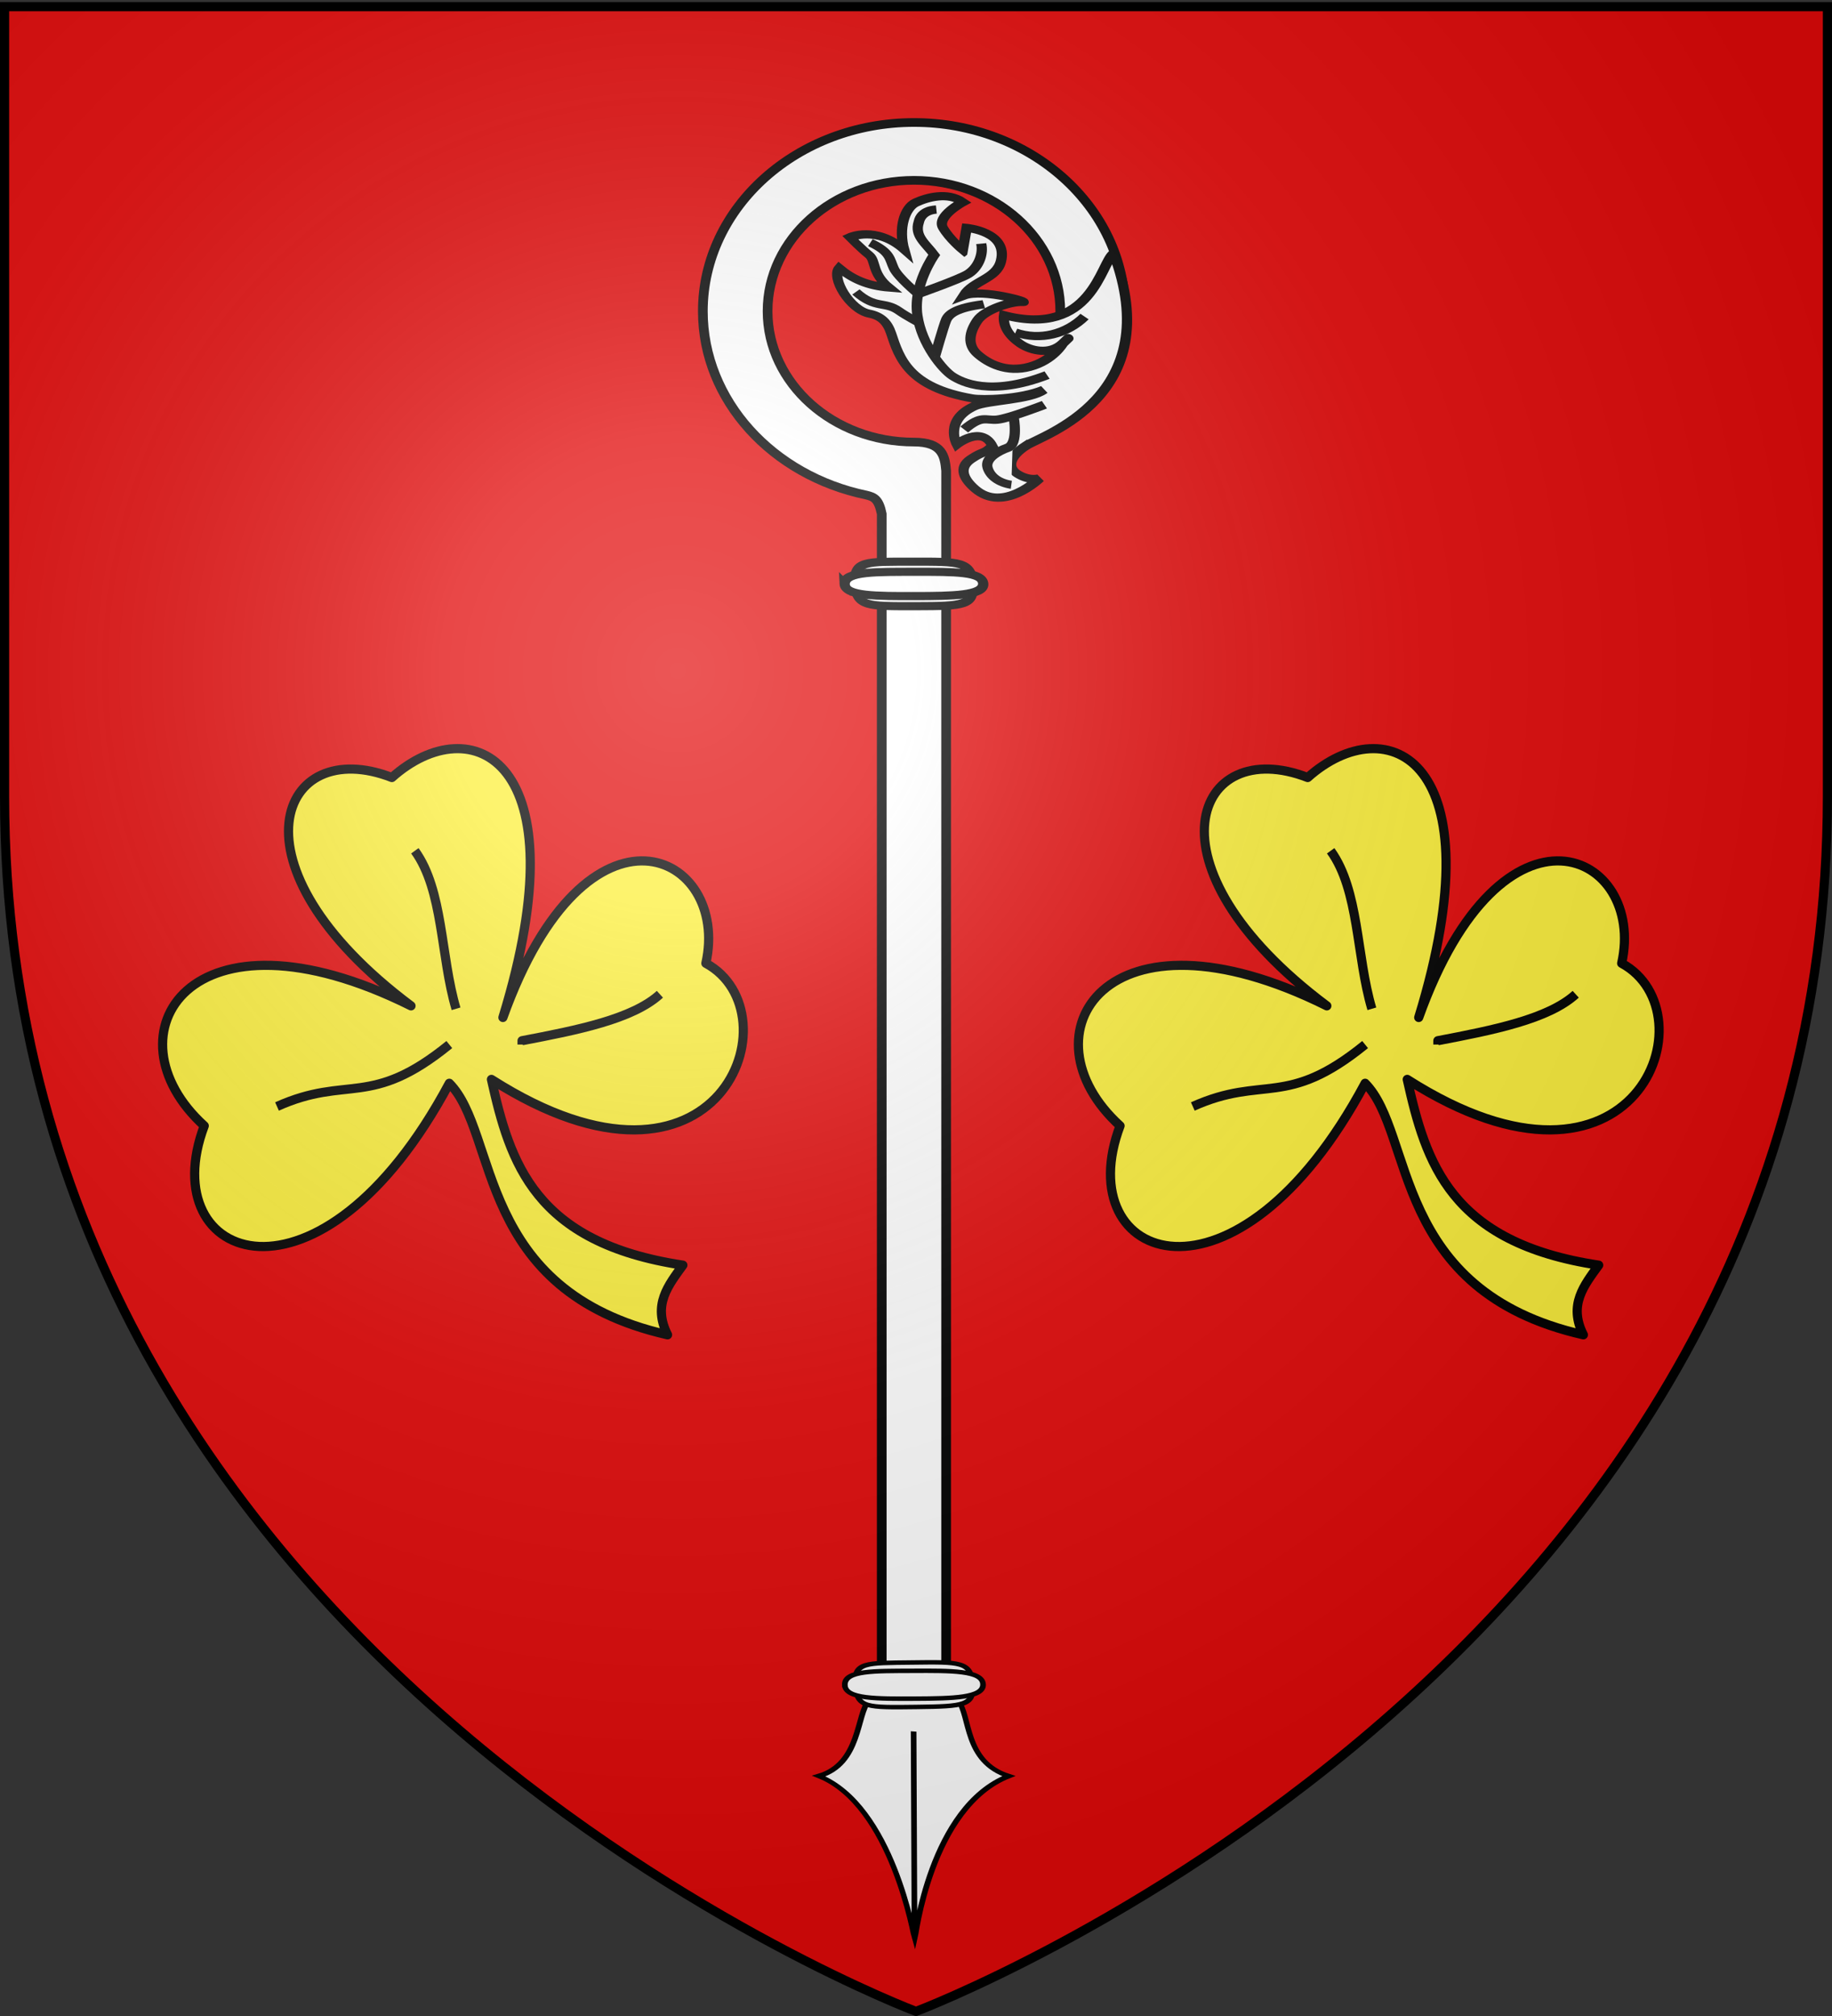
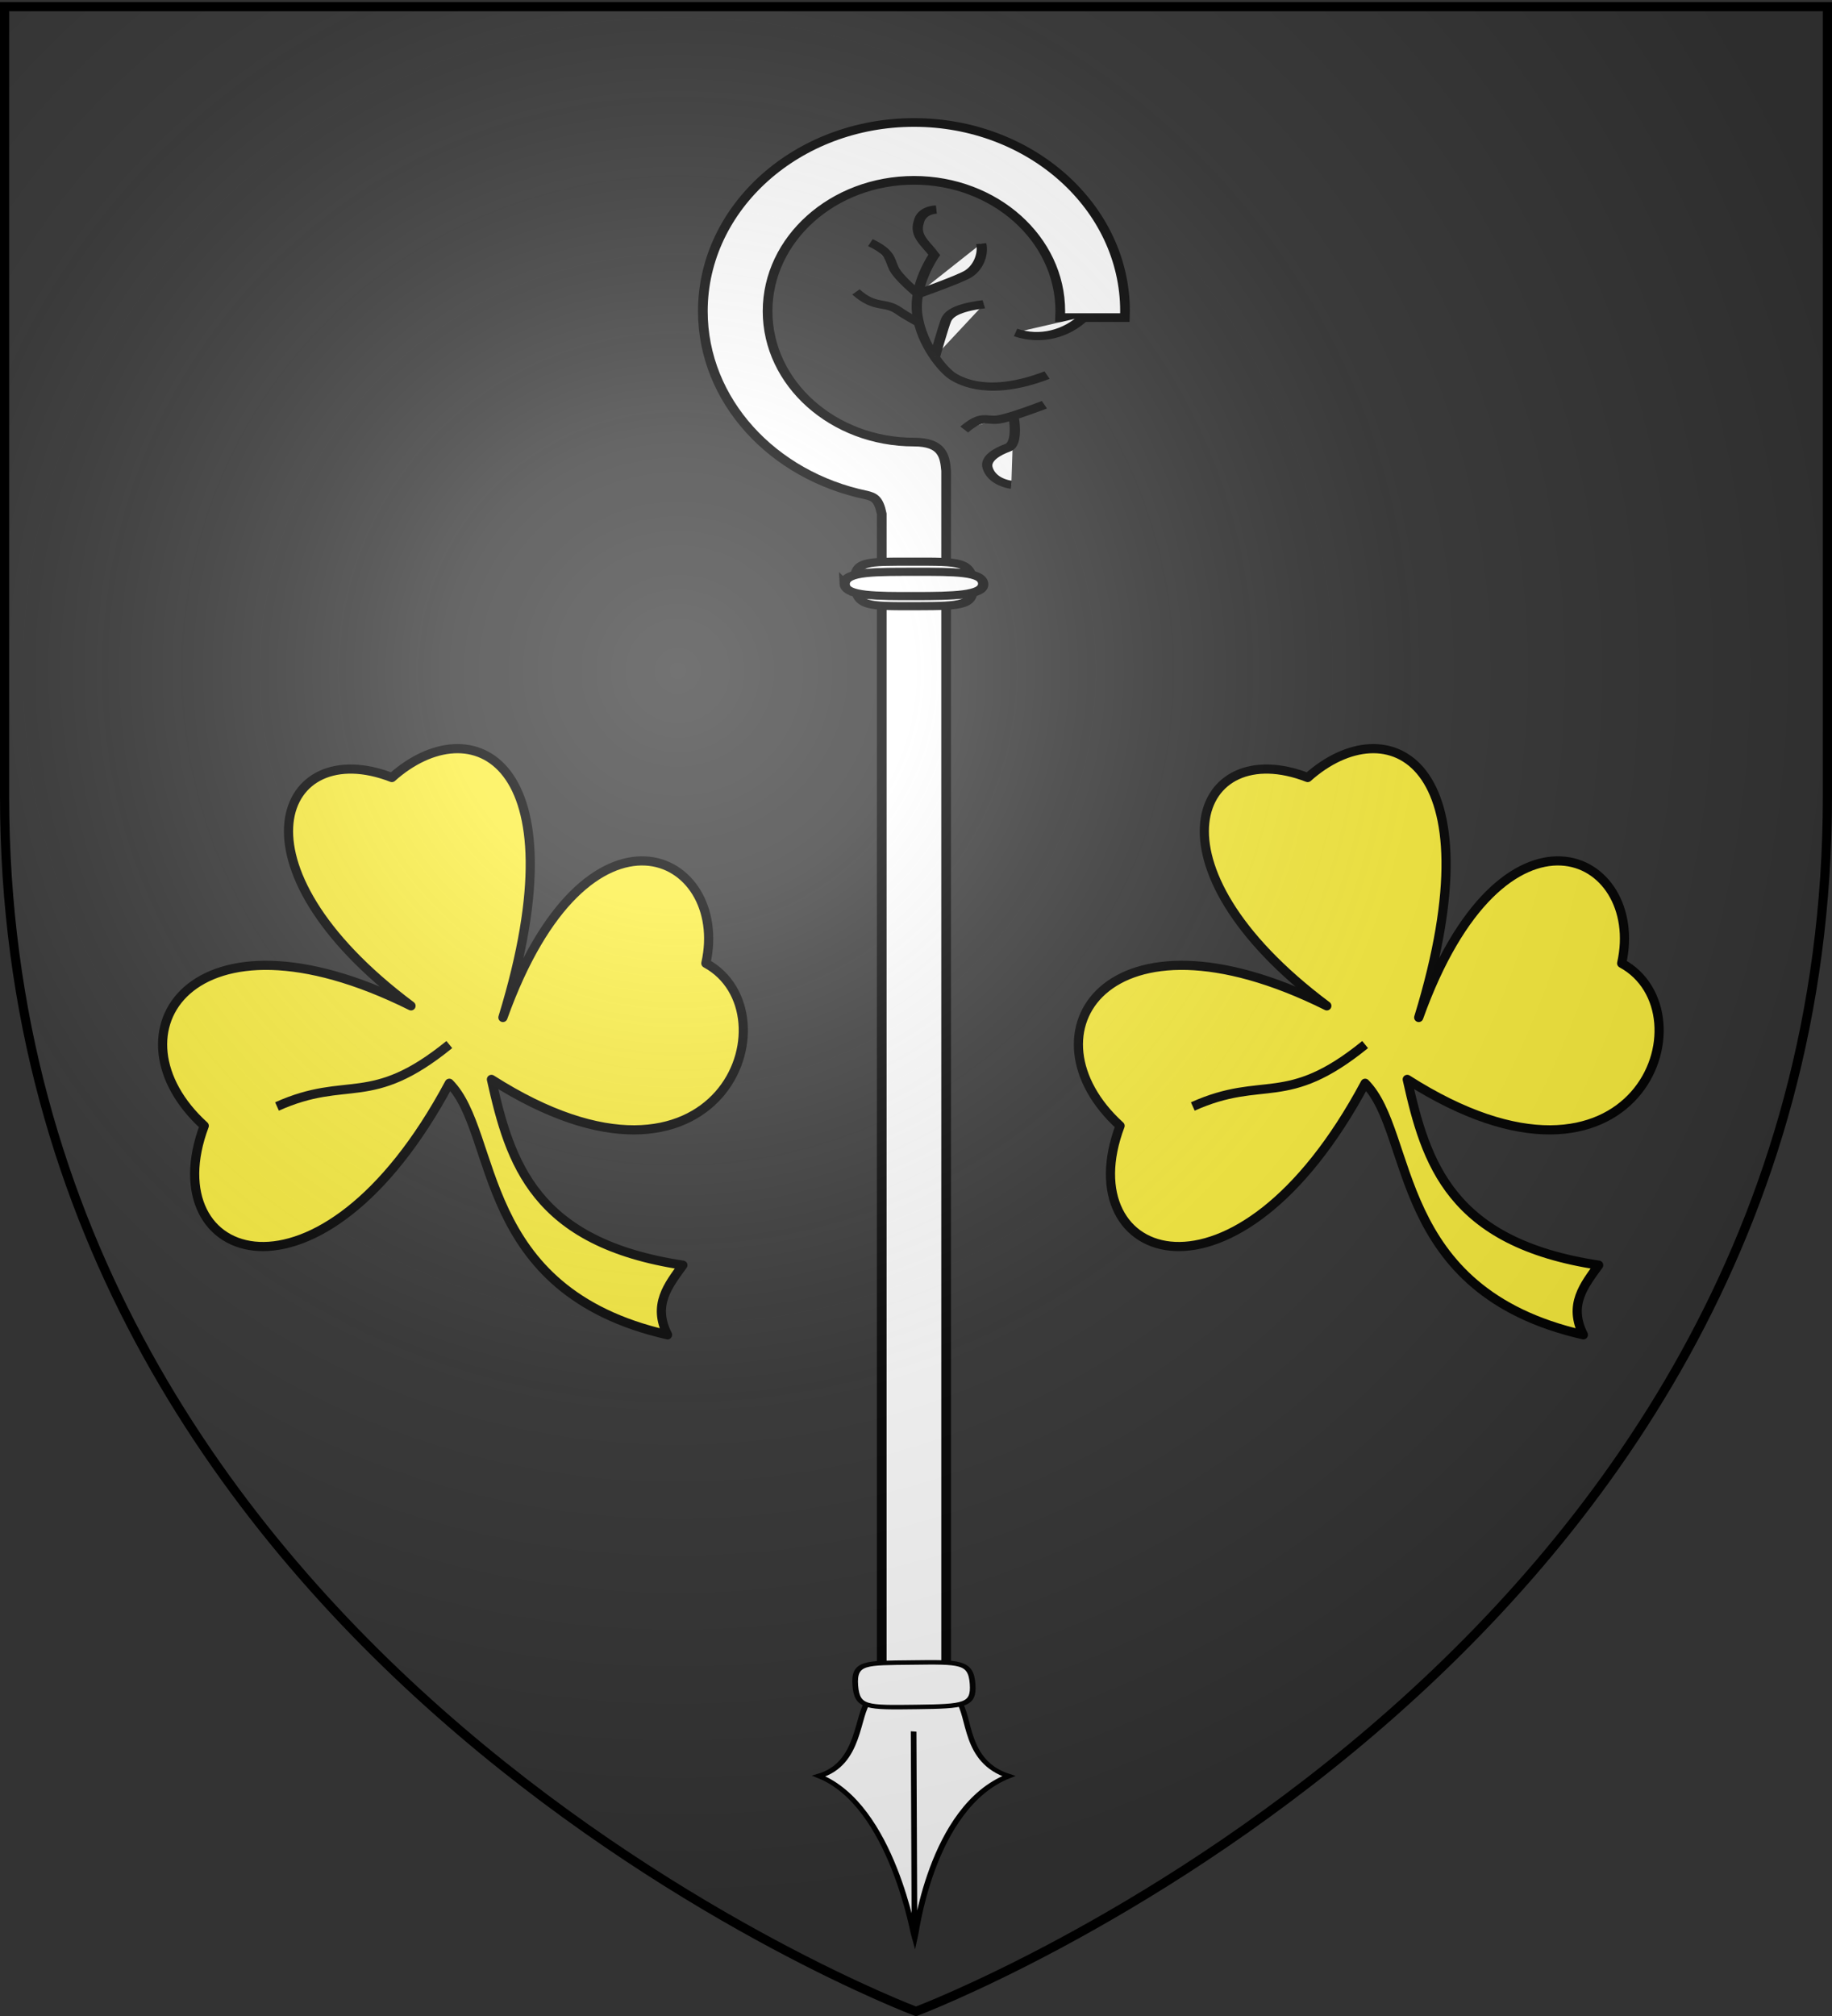
<svg xmlns="http://www.w3.org/2000/svg" xmlns:xlink="http://www.w3.org/1999/xlink" width="600" height="660" version="1.0">
  <rect width="100%" height="100%" fill="#333333" stroke="none" />
  <desc>Flag of Canton of Valais (Wallis)</desc>
  <defs>
    <radialGradient xlink:href="#a" id="m" cx="221.445" cy="226.331" r="300" fx="221.445" fy="226.331" gradientTransform="matrix(1.353 0 0 1.349 -77.63 -85.747)" gradientUnits="userSpaceOnUse" />
    <linearGradient id="a">
      <stop offset="0" style="stop-color:white;stop-opacity:.314" />
      <stop offset=".19" style="stop-color:white;stop-opacity:.251" />
      <stop offset=".6" style="stop-color:#6b6b6b;stop-opacity:.125" />
      <stop offset="1" style="stop-color:black;stop-opacity:.125" />
    </linearGradient>
  </defs>
  <g style="display:inline">
-     <path d="M300 658.5s298.5-112.32 298.5-397.772V2.176H1.5v258.552C1.5 546.18 300 658.5 300 658.5" style="fill:#e20909;fill-opacity:1;fill-rule:evenodd;stroke:none;stroke-width:1px;stroke-linecap:butt;stroke-linejoin:miter;stroke-opacity:1" />
    <g style="fill:#fff">
      <path d="M40.441.5C18.558.5.816 18.274.816 40.156c0 .453.016.895.031 1.344h12.156c-.021-.448-.03-.89-.03-1.344 0-15.177 12.29-27.5 27.468-27.5s27.5 12.323 27.5 27.5c0 15.178-12.322 27.5-27.5 27.5-5.384.017-5.788 2.977-6.031 6.031v254.094l12.093-.844V82.753c.569-3.153 1.438-3.568 2.918-3.97 17.564-4.075 30.676-19.832 30.676-38.626C80.097 18.274 62.324.5 40.441.5z" style="fill:#fff;fill-opacity:1;fill-rule:nonzero;stroke:#000;stroke-width:1.82;stroke-miterlimit:4;stroke-opacity:1;stroke-dasharray:none" transform="matrix(-1.744 0 0 1.558 369.88 39.321)" />
      <g style="fill:#fff;fill-opacity:1;stroke-width:1.032;stroke-miterlimit:4;stroke-dasharray:none">
        <path d="M-68.385 59.244c.065 2.852-.92 2.815-5.883 2.815-4.88 0-5.81-.108-5.883-2.815-.077-2.856 1.011-2.815 5.883-2.815 4.601 0 5.816-.185 5.883 2.815z" style="fill:#fff;fill-opacity:1;fill-rule:nonzero;stroke:#000;stroke-width:1.032;stroke-miterlimit:4;stroke-opacity:1;stroke-dasharray:none" transform="matrix(-3.265 .005 .238 2.588 42.738 38.221)" />
        <path d="M-67.318 59.243c.06 1.556-3.13 1.537-6.966 1.538-3.836 0-6.863-.058-6.933-1.535-.074-1.559 2.843-1.537 6.679-1.538 3.836 0 7.158-.103 7.22 1.535z" style="fill:#fff;fill-opacity:1;fill-rule:nonzero;stroke:#000;stroke-width:1.032;stroke-miterlimit:4;stroke-opacity:1;stroke-dasharray:none" transform="matrix(-3.265 .005 .238 2.588 42.738 38.221)" />
      </g>
      <g style="fill:#fff;stroke-width:1;stroke-miterlimit:4;stroke-dasharray:none">
        <g style="fill:#fff;fill-opacity:1;stroke-width:.567;stroke-miterlimit:4;stroke-dasharray:none">
          <path d="M-79.375 201.601c-1.263 1.805-.548 7.635-5.06 9.078 7.909 4.566 9.498 21.244 9.532 21.407.043-.164 2.197-16.704 9.568-19.777-4.226-1.903-3.805-8.137-5.068-9.942-.195-4.094-3.723-3.406-4.844-3.406s-4.128-.962-4.128 2.64zM-74.883 230.593l-.005-24.718" style="fill:#fff;fill-opacity:1;fill-rule:evenodd;stroke:#000;stroke-width:.567;stroke-linecap:butt;stroke-linejoin:miter;stroke-miterlimit:4;stroke-opacity:1;stroke-dasharray:none" transform="matrix(-3.256 -.222 .012 2.597 52.911 15.57)" />
        </g>
        <g style="fill:#fff;fill-opacity:1;stroke-width:.567;stroke-miterlimit:4;stroke-dasharray:none">
          <path d="M-68.385 59.244c.065 2.852-.92 2.815-5.883 2.815-4.88 0-5.81-.108-5.883-2.815-.077-2.856 1.011-2.815 5.883-2.815 4.601 0 5.816-.185 5.883 2.815z" style="fill:#fff;fill-opacity:1;fill-rule:nonzero;stroke:#000;stroke-width:.567;stroke-miterlimit:4;stroke-opacity:1;stroke-dasharray:none" transform="matrix(-3.265 .04 .273 2.585 40.668 401.377)" />
-           <path d="M-67.34 59.177c.09 1.783-3.09 1.791-6.914 1.828s-6.842-.001-6.94-1.694c-.105-1.785 3.09-1.79 6.913-1.828 3.824-.037 6.847-.182 6.941 1.694z" style="fill:#fff;fill-opacity:1;fill-rule:nonzero;stroke:#000;stroke-width:.567;stroke-miterlimit:4;stroke-opacity:1;stroke-dasharray:none" transform="matrix(-3.265 .04 .273 2.585 40.668 401.377)" />
        </g>
      </g>
      <g style="fill:#fff;fill-opacity:1;stroke-width:.601;stroke-miterlimit:4;stroke-dasharray:none">
-         <path d="M-87.564 41.61c1.835 1.65 2.02 3.132.74 3.918-1.28.787-2.22.278-2.22.278s3.873 5.041 6.894 2.02c1.126-1.126 1.872-2.608.453-3.935s-1.345-.69-2.32-1.972c1.146-2.714 3.818.116 3.818.116s1.364-3.131-1.902-5.27c-1.378-.9-5.955-1.311-7.423-2.826 2.412 1.462 6.49 1.951 7.61 1.804 6.842-.9 7.788-4.75 8.652-7.975.389-1.452 1.074-2.22 2.329-2.422 2.039-.33 4.085-4.425 3.16-5.813-1.378 1.319-2.958 2.116-5.305 2.146 1.895-1.775 1.349-3.456 2.135-4.18.787-.726 2.014-2.18 2.014-2.18s-2.821-1.86-5.783 1.167c.647-2.838-.076-5.637-1.266-6.425-1.203-.796-3.394-1.753-5.015-.497 0 0 2.84 2.147 2.146 3.613-.694 1.465-2.106 2.811-2.106 2.811l-.423-2.996s-4.472.095-3.64 4.155c.499 2.433 2.934 2.785 3.981 4.908-2.02-1.126-7.365.352-6.239.337 1.126-.016 3.989 1.33 4.803 2.893.867 1.664 1.116 3.337.005 4.479-1.11 1.141-3.043 2.293-5.557 1.229s-3.563-3.44-3.563-3.44-1.342-1.712 0 0 3.424 1.326 4.566.432c1.14-.895 1.872-2.158 1.694-3.66-9.364 2.253-10.336-7.888-11.711-9.234-5.682 18.634 7.637 24.87 9.473 26.52z" style="fill:#fff;fill-opacity:1;fill-rule:evenodd;stroke:#000;stroke-width:1.094;stroke-linecap:butt;stroke-linejoin:miter;stroke-miterlimit:4;stroke-opacity:1;stroke-dasharray:none" transform="matrix(-3.071 -.209 .012 2.449 66.521 25.779)" />
        <g style="fill:#fff;stroke-width:.601;stroke-miterlimit:4;stroke-dasharray:none">
          <path d="M-89.88 31.945c6.047 3.43 9.115 1.715 10.107.993.993-.722 3.249-3.88 3.7-7.851s-1.835-8.192-1.835-8.192c.9-1.439 2.124-2.35 1.639-4.219-.29-1.727-1.888-1.858-1.888-1.858" style="fill:none;stroke:#000;stroke-width:1.094;stroke-linecap:butt;stroke-linejoin:miter;stroke-miterlimit:4;stroke-opacity:1;stroke-dasharray:none" transform="matrix(-3.071 -.209 .012 2.449 66.521 25.779)" />
          <path d="M-82.922 14.965c-.233 1.15.165 3.054 1.372 4.142.866.78 5.475 3.205 5.475 3.205M-71.1 15.842c-2.166 1.083-2.037 2.052-2.489 3.225-.45 1.173-2.482 3.125-2.482 3.125M-69.53 22.567c-2.093 2.165-3.061.92-4.598 2.159-.735.593-2.188 1.444-2.188 1.444M-83.17 23.05c2.979.721 3.763 1.65 4.034 2.462s1.221 5 1.221 5M-93.911 23.779c1.913 2.5 4.738 3.665 7.37 2.752M-81.013 39.977c-1.895-2.166-2.279-1.354-3.542-1.625-1.264-.27-5.027-2.42-5.027-2.42M-86.01 46.941c1.316-.147 2.256-.91 2.527-2.083.27-1.173-1.003-2.22-2.176-2.852s-.629-4.224-.629-4.224" style="fill:#fff;stroke:#000;stroke-width:1.094;stroke-linecap:butt;stroke-linejoin:miter;stroke-miterlimit:4;stroke-opacity:1;stroke-dasharray:none" transform="matrix(-3.071 -.209 .012 2.449 66.521 25.779)" />
          <g style="fill:#fcef3c;stroke:#000;stroke-width:1.494;stroke-linejoin:round;stroke-miterlimit:4;stroke-opacity:1;stroke-dasharray:none;display:inline" transform="matrix(2.008 0 0 2.008 440.456 46.55)">
            <path id="i" d="M-137.323 142.705c13.718-38.295 37.123-26.805 33.099-8.833 14.853 8.042 2.41 42.766-34.973 18.929 3.019 13.54 6.987 26.64 31.226 30.286-2.36 3.271-4.987 6.452-2.498 11.357-31.448-7.148-27.487-32.86-35.598-41.012-21.028 39.325-48.393 29.31-39.968 6.94-16.398-14.885-2.335-37.482 33.723-19.56-30.704-22.982-21.342-44.308-3.122-37.226 12.927-11.53 31.076-3.152 18.11 39.12z" style="fill:#fcef3c;fill-opacity:1;fill-rule:evenodd;stroke:#000;stroke-width:1.494;stroke-linecap:butt;stroke-linejoin:round;stroke-miterlimit:4;stroke-opacity:1;stroke-dasharray:none" />
-             <path id="j" d="M-111.718 138.92c-4.458 4.057-13.418 5.84-22.483 7.571v.63" style="fill:#fcef3c;fill-opacity:1;fill-rule:evenodd;stroke:#000;stroke-width:1.494;stroke-linecap:butt;stroke-linejoin:round;stroke-miterlimit:4;stroke-opacity:1;stroke-dasharray:none" />
-             <path id="k" d="M-151.687 115.53c4.667 6.43 4.175 17.182 6.718 25.76" style="fill:#fcef3c;fill-opacity:1;fill-rule:evenodd;stroke:#000;stroke-width:1.494;stroke-linecap:butt;stroke-linejoin:round;stroke-miterlimit:4;stroke-opacity:1;stroke-dasharray:none" />
            <path id="l" d="M-146.067 147.122c-12.908 10.488-16.521 4.894-28.103 10.095" style="fill:#fcef3c;fill-opacity:1;fill-rule:evenodd;stroke:#000;stroke-width:1.494;stroke-linecap:butt;stroke-linejoin:round;stroke-miterlimit:4;stroke-opacity:1;stroke-dasharray:none" />
            <use xlink:href="#i" width="600" height="660" style="stroke-width:1.494;stroke-miterlimit:4;stroke-dasharray:none" transform="translate(149.371)" />
            <use xlink:href="#j" width="600" height="660" style="stroke-width:1.494;stroke-miterlimit:4;stroke-dasharray:none" transform="translate(149.371)" />
            <use xlink:href="#k" width="600" height="660" style="stroke-width:1.494;stroke-miterlimit:4;stroke-dasharray:none" transform="translate(149.371)" />
            <use xlink:href="#l" width="600" height="660" style="stroke-width:1.494;stroke-miterlimit:4;stroke-dasharray:none" transform="translate(149.371)" />
          </g>
        </g>
      </g>
    </g>
  </g>
  <path d="M300 658.5s298.5-112.32 298.5-397.772V2.176H1.5v258.552C1.5 546.18 300 658.5 300 658.5" style="opacity:1;fill:url(#m);fill-opacity:1;fill-rule:evenodd;stroke:none;stroke-width:1px;stroke-linecap:butt;stroke-linejoin:miter;stroke-opacity:1" />
  <path d="M300 658.5S1.5 546.18 1.5 260.728V2.176h597v258.552C598.5 546.18 300 658.5 300 658.5z" style="opacity:1;fill:none;fill-opacity:1;fill-rule:evenodd;stroke:#000;stroke-width:3;stroke-linecap:butt;stroke-linejoin:miter;stroke-miterlimit:4;stroke-dasharray:none;stroke-opacity:1" />
</svg>